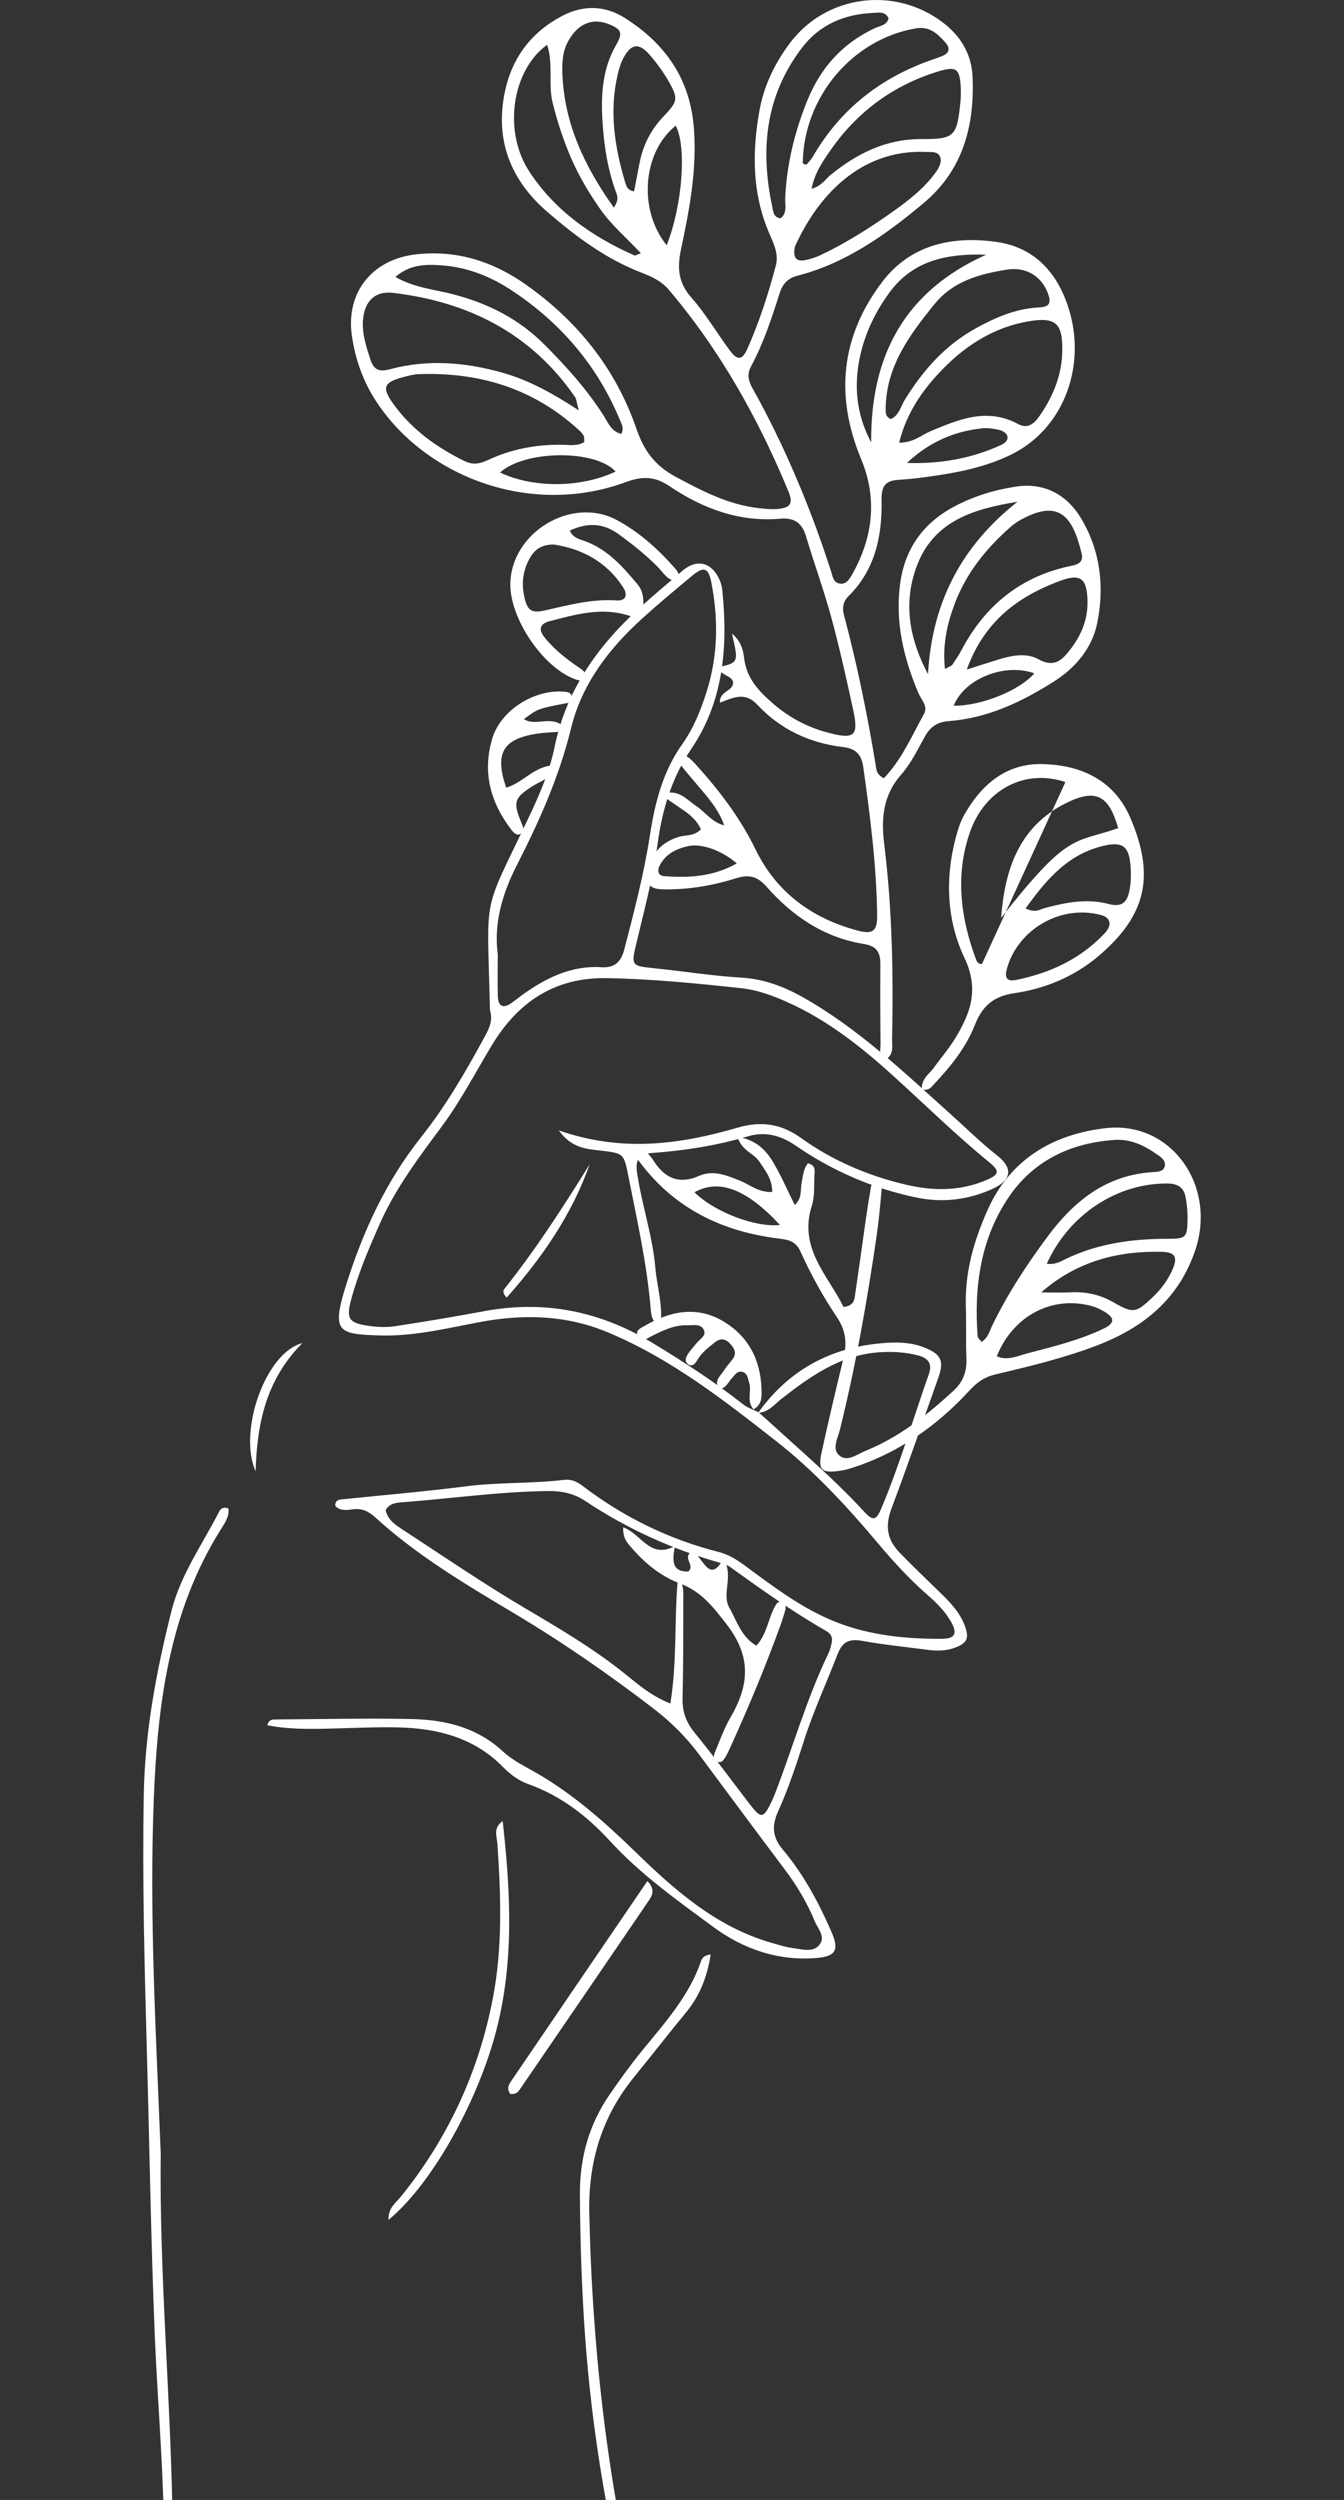
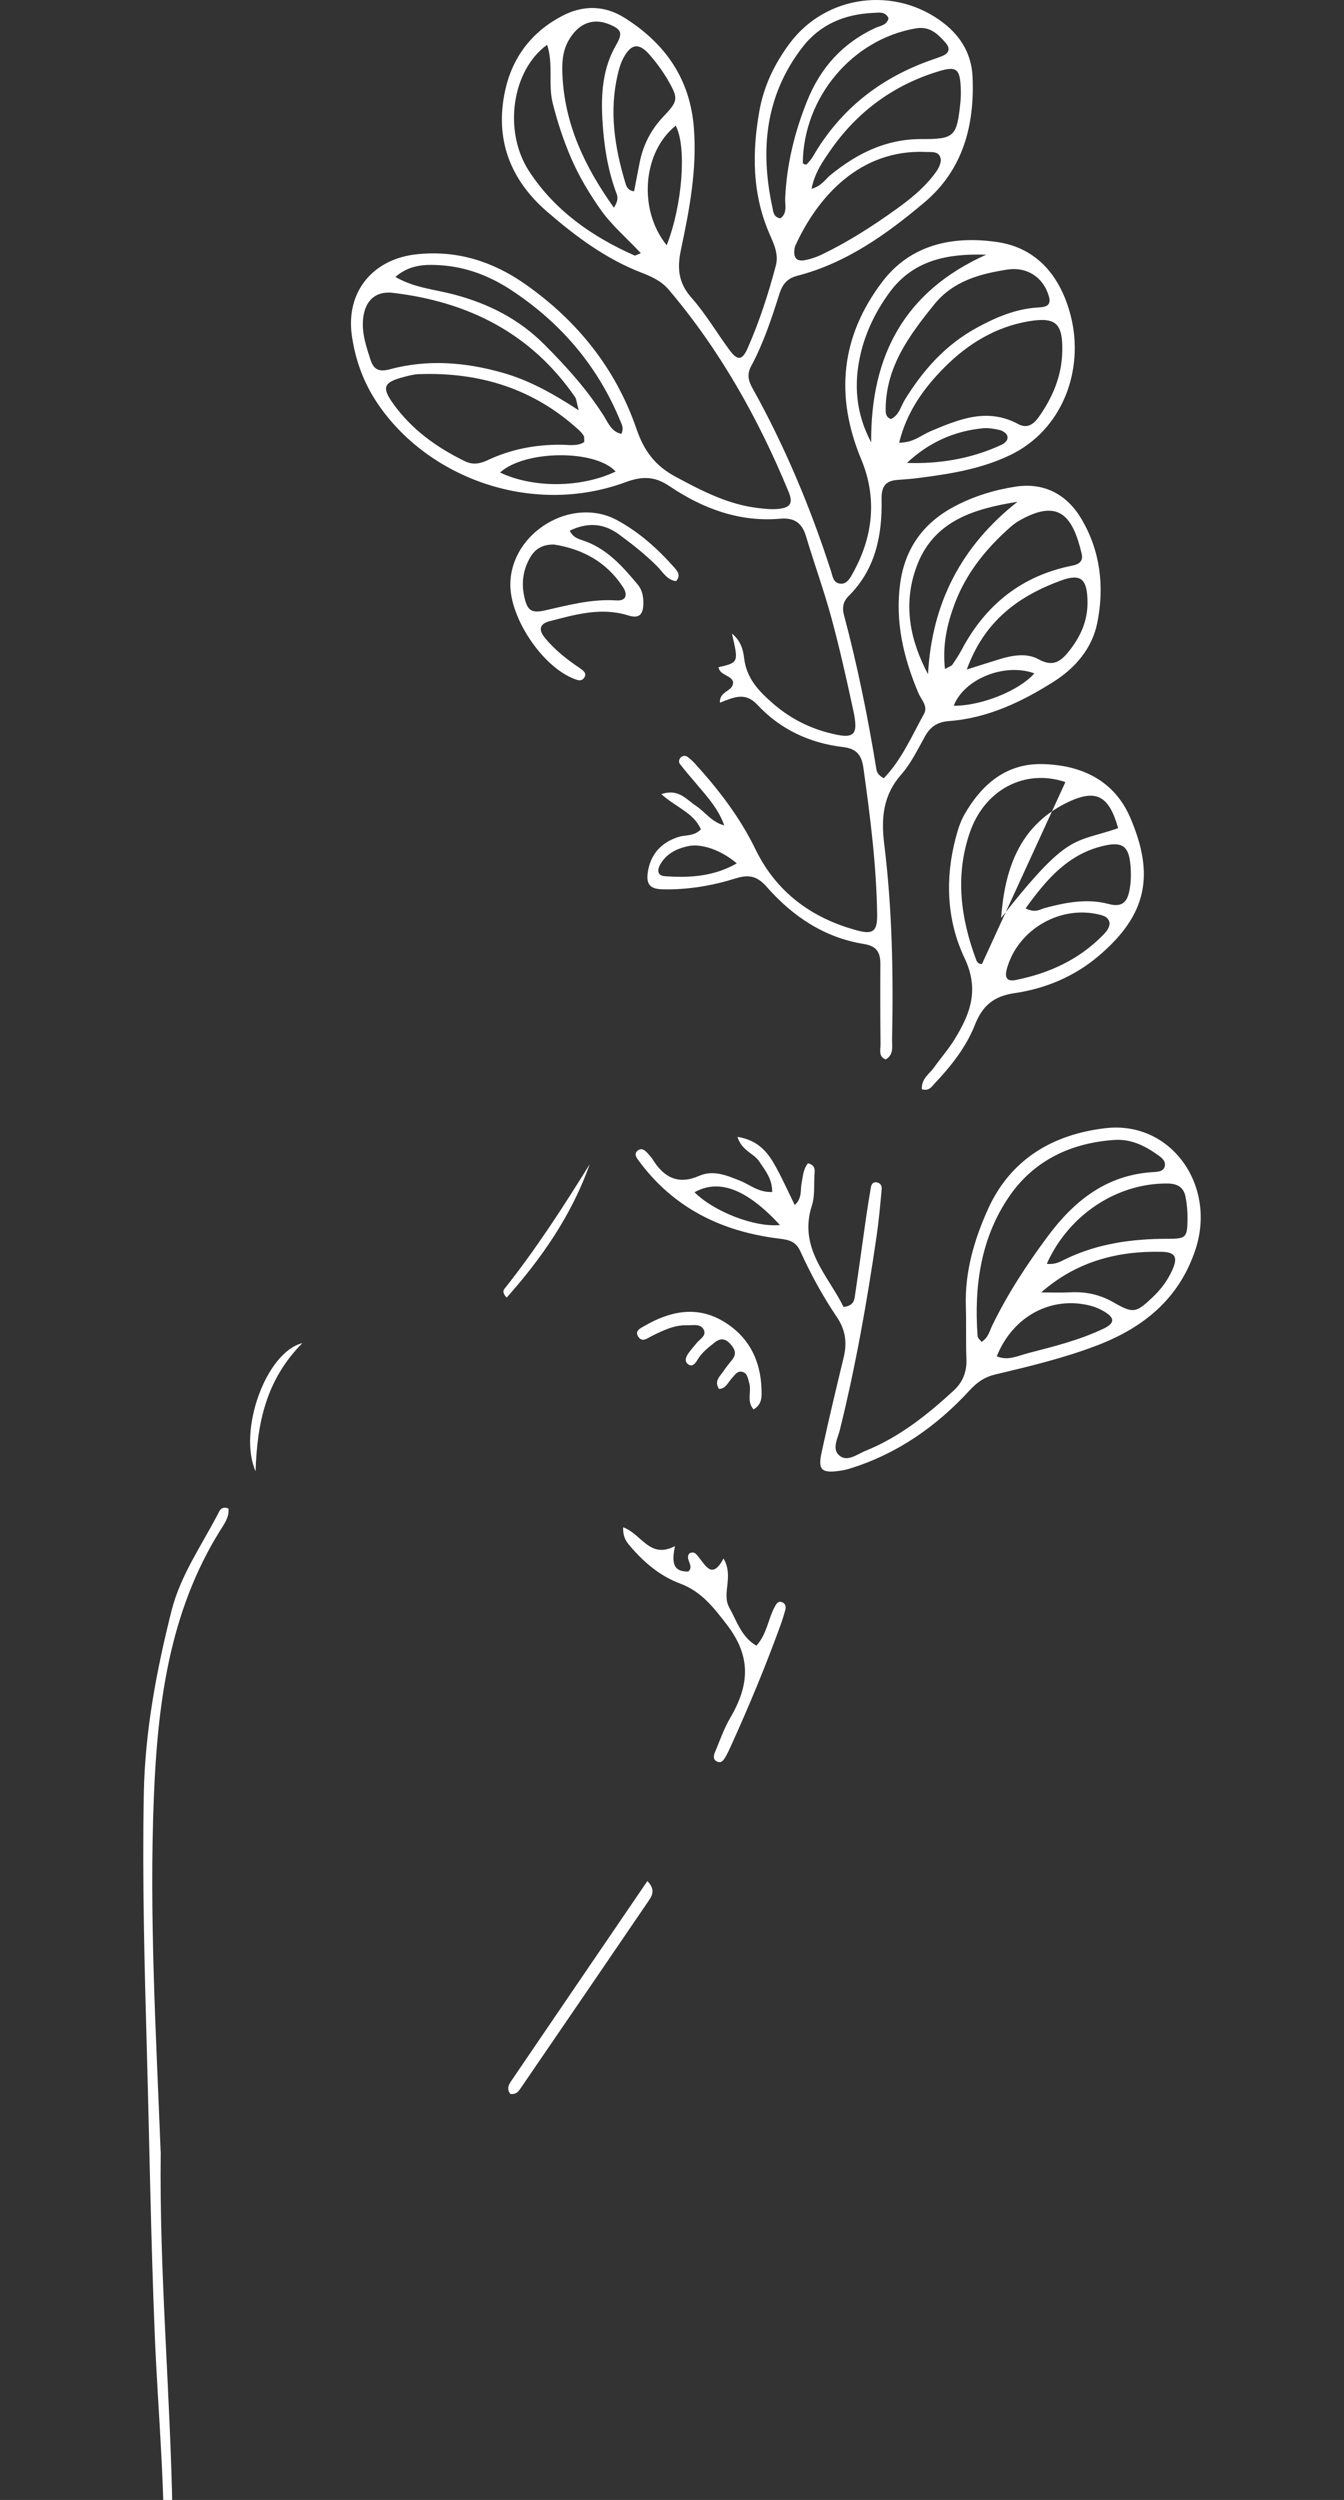
<svg xmlns="http://www.w3.org/2000/svg" version="1.1" id="Layer_2" x="0px" y="0px" width="834.437px" height="1551.373px" viewBox="0 0 834.437 1551.373" enable-background="new 0 0 834.437 1551.373" xml:space="preserve">
  <rect x="0" y="0" width="834.437" height="1551.373" fill="#333333" stroke="none" />
  <g>
    <g>
      <g>
-         <path fill="#FFFFFF" d="M470.755,876.67c18.169-25.44,43.062-39.582,73.913-42.856c9.685-1.027,19.708-1.383,29.204,2.387     c10.539,4.184,12.423,8.307,8.631,18.941c-9.57,26.842-18.771,53.822-28.844,80.474c-4.128,10.924-3.351,19.438,5.086,28.104     c7.962,8.178,16.169,16.065,24.358,23.994c6.341,6.139,12.599,12.438,15.818,20.918c3.086,8.13,1.476,11.254-6.653,14.073     c-5.559,1.928-11.214,1.792-16.911,1.041c-13.347-1.759-26.771-3.104-40.003-5.501c-8.017-1.451-12.367,0.465-15.399,8.377     c-6.858,17.891-14.967,35.274-20.817,53.594c-4.725,14.795-9.617,29.646-16.009,43.759c-4.266,9.418-3.416,16.351,3.021,23.993     c12.785,15.18,22.05,32.551,29.992,50.67c4.918,11.222,3.024,15.38-9.019,16.395c-23.802,2.005-45.479-5.423-64.183-19.197     c-22.466-16.546-45.317-32.693-64.44-53.597c-13.989-15.293-30.515-28.01-50.624-35.156c-5.864-2.084-11.009-5.897-15.388-10.373     c-17.904-18.298-40.586-24.182-65.082-24.765c-13.975-0.334-27.977,0.4-41.965,0.73c-13.163,0.31-26.31,0.554-39.458-2.075     c1.062-3.759,3.292-3.57,5.249-3.582c27.989-0.175,55.989-0.825,83.965-0.271c21.041,0.417,40.88,5.078,57.186,20.253     c5.96,5.547,13.752,9.204,20.918,13.361c23.009,13.348,42.455,30.602,61.583,49.214c23.926,23.278,49.572,45.86,83.046,55.733     c4.964,1.464,9.973,3.048,15.073,3.704c5.478,0.705,12.136,2.802,15.991-2.481c3.586-4.915-1.288-9.759-3.174-14.344     c-4.753-11.552-11.133-22.183-18.67-32.188c-17.778-23.6-35.364-47.344-52.975-71.069c-8.096-10.907-17.652-20.393-28.382-28.619     c-27.555-21.126-55.935-40.82-85.88-58.714c-30.079-17.975-60.625-35.979-86.804-59.882c-4.127-3.769-8.291-5.844-13.941-5.114     c-3.953,0.511-8.207,1.222-11.066-2.246c0.141-3.418,2.118-3.705,4.23-3.922c25.747-2.645,51.551-4.84,77.218-8.113     c20.121-2.566,40.406-1.563,60.492-3.969c4.383-0.525,7.898,0.873,11.438,3.572c25.429,19.395,53.628,33.259,84.638,41.142     c6.27,1.594,11.316,4.787,16.358,8.502c17.944,13.221,35.731,26.823,56.695,35.061c21.04,8.267,43.226,10.443,65.609,10.35     c8.348-0.034,9.849-3.486,5.498-10.904c-3.707-6.318-8.872-11.501-14.353-16.27c-11.386-9.904-21.486-20.995-31.18-32.521     c-19.06-22.664-39.351-44.559-62.493-62.693c-32.935-25.81-66.197-51.811-105.49-68.044c-25.778-10.65-52.305-11.16-79.371-6.033     c-20.328,3.85-40.587,8.832-61.476,8.205c-25.867-0.775-30.183-1.92-21.264-30.534c10.379-33.298,24.767-64.797,46.744-92.455     c15.52-19.531,28.001-41.091,39.856-63.013c2.559-4.732,4.614-9.209,3.225-14.688c-0.376-1.485-0.35-3.09-0.385-4.643     c-1.613-70.936-4.834-54.87,24.198-116.178c6.688-14.123,12.904-28.352,16.033-43.661c7.158-35.024,26.58-62.477,52.425-86.008     c8.813-8.024,17.985-15.656,27.046-23.406c8.466-7.24,17.41-5.47,22.426,4.536c1.138,2.27,1.946,4.869,2.203,7.388     c3.556,34.811,1.031,68.789-19.193,98.632c-12.366,18.247-18.125,38.015-21.015,59.368c-2.851,21.067-8.458,41.62-13.356,62.294     c-2.961,12.498-2.548,13.094,10.042,14.364c18.553,1.873,36.964,4.871,55.629,5.982c13.515,0.805,26.046,5.435,38.088,12.238     c34.241,19.346,62.361,46.234,91.282,72.194c9.637,8.65,18.831,17.762,29.059,25.797c10.202,8.016,9.198,15.416-2.786,20.85     c-14.995,6.798-30.779,8.771-47.082,5.39c-27.274-5.659-52.369-16.606-75.212-32.317c-9.335-6.42-19.08-8.781-29.338-5.735     c-19.519,5.796-39.411,8.891-59.588,10.366c-8.308,0.607-10.574,4.403-9.444,12.12c2.93,20.01,9.685,39.288,11.413,59.494     c0.988,11.557,4.853,22.943,3.122,36.314c-5.47-3.204-5.741-7.313-6.061-11.205c-2.297-27.967-8.513-55.27-13.928-82.707     c-2.693-13.646-2.94-13.805-16.885-15.466c-8.847-1.055-18.067-1.293-26.228-12.533c39.455,13.734,75.385,8.64,111.057-1.728     c14.357-4.173,26.778-2.607,39.489,6.526c19.476,13.993,41.539,23.364,64.98,28.882c16.981,3.996,33.955,4.083,50.309-3.038     c7.6-3.309,7.928-5.529,1.693-10.627c-20.887-17.081-40.135-35.974-60.11-54.063c-19.663-17.807-40.291-34.134-64.749-45.195     c-9.542-4.316-18.998-7.893-29.499-9.03c-27.804-3.013-55.583-5.765-83.605-6.229c-32.552-0.54-55.257,15.237-71.261,41.824     c-10.156,16.87-19.238,34.396-31.004,50.255c-14.212,19.156-28.565,38.152-38.365,60.169     c-6.755,15.177-13.262,30.437-17.656,46.445c-3.569,13.007-1.759,15.418,11.745,17.227c5.077,0.681,10.418,0.827,15.461,0.056     c18.426-2.82,36.821-5.894,55.147-9.306c37.345-6.951,71.811-0.09,104.303,19.56c19.515,11.801,38.543,24.156,56.482,38.232     c2.789,2.188,6.395,3.336,9.632,4.956c9.982,9.006,19.952,18.021,29.928,27.031c12.291,11.1,24.354,22.407,35.584,34.624     c5.575,6.065,7.529,5.44,10.678-2.024c11.475-27.204,19.695-55.566,29.523-83.358c2.252-6.367-0.347-9.856-6.432-11.476     c-8.081-2.151-16.226-2.608-24.604-2.022c-24.085,1.686-42.554,14.863-60.61,28.962     C480.627,871.612,477.114,876.484,470.755,876.67z M420.963,978.857c3.924,4.579,3.26,9.748,3.265,14.645     c0.02,20.216,0.008,40.438-0.458,60.646c-0.191,8.267,2.332,14.792,7.58,21.222c11.791,14.446,22.848,29.493,34.189,44.306     c6.875,8.979,8.374,8.871,13.235-1.092c0.907-1.86,1.727-3.771,2.47-5.703c11.147-29.001,19.672-59.002,33.192-87.103     c0.887-1.844,1.353-3.914,1.84-5.922c0.812-3.349-0.007-5.851-3.302-7.734c-20.727-11.845-40.141-25.674-59.493-39.597     c-1.644-1.183-3.695-1.945-5.671-2.499c-30.125-8.436-58.295-21.179-84.325-38.517c-7.239-4.822-14.861-6.367-23.471-6.251     c-30.109,0.405-59.898,4.648-89.845,6.948c-3.902,0.301-8.322,0.543-10.741,4.941c1.344,6.219,6.4,9.34,11.037,12.373     c25.138,16.444,49.985,33.409,75.839,48.658c20.567,12.13,41.002,24.189,59.814,39.007c8.81,6.939,17.211,14.836,30.083,19.94     C420.556,1030.547,418.443,1004.54,420.963,978.857z M309.04,592.116c0,9.771-0.214,18.063,0.076,26.338     c0.191,5.454,2.804,7.751,8.026,4.253c2.147-1.438,4.127-3.125,6.219-4.649c14.951-10.891,30.932-19.047,50.131-17.832     c8.257,0.522,12.146-3.501,14.11-11.063c6.118-23.552,12.278-47.101,15.972-71.174c3.093-20.158,8.066-39.402,20.163-56.425     c6.91-9.724,11.355-20.943,14.979-32.317c7.074-22.205,7.341-44.877,2.987-67.539c-1.869-9.727-4.809-10.422-12.267-4.204     c-10.339,8.619-20.701,17.231-30.675,26.265c-20.717,18.766-37.497,40.633-44.2,68.083     c-7.324,29.995-19.715,57.747-33.626,84.927C311.71,554.805,306.505,573.306,309.04,592.116z" />
-       </g>
+         </g>
    </g>
    <g>
      <g>
        <path fill="#FFFFFF" d="M103.461,1601.53c-1.747-0.721-2.046-2.255-1.999-3.718c1.638-49.814-3.344-99.377-5.379-149.056     c-2.376-57.986-3.24-116.033-4.851-174.052c-1.496-53.879-2.946-107.753-1.945-161.665c0.717-38.593,7.832-76.21,17.2-113.443     c5.637-22.403,19.184-41.224,29.522-61.484c0.936-1.833,2.511-3.29,5.812-2.011c0.681,5.232-2.605,9.583-5.149,13.659     c-31.662,50.722-38.82,107.802-41.147,165.487c-2.946,73.039,1.328,146.077,4.17,219.08c0.02,0.518,0.094,1.035,0.087,1.553     c-0.88,74.163,5.891,148.074,7.262,222.161c0.23,12.429-0.284,24.874-0.621,37.308     C106.359,1597.689,106.967,1600.744,103.461,1601.53z" />
      </g>
    </g>
    <g>
      <g>
-         <path fill="#FFFFFF" d="M441.226,1212.844c-2.135,13.911-6.765,25.607-15.189,35.85c-10.866,13.212-21.358,26.731-32.178,39.981     c-20.246,24.795-28.717,52.921-27.993,85.067c1.994,88.462,12.146,175.728,34.465,261.452c0.627,2.409,2.179,4.795-0.017,7.87     c-4.258-0.702-4.683-4.522-5.513-7.666c-16.309-61.792-27.354-124.448-31.73-188.282c-1.952-28.477-2.875-56.937-3.032-85.469     c-0.124-22.52,5.597-43.076,18.27-61.592c6.433-9.399,13.142-18.655,20.329-27.484c14.072-17.284,29.158-33.825,36.575-55.489     C435.859,1215.198,437.007,1213.344,441.226,1212.844z" />
-       </g>
+         </g>
    </g>
    <g>
      <g>
-         <path fill="#FFFFFF" d="M312.092,1130.077c5.217,46.356,7.44,92.495-6.216,137.998c-12.569,41.885-39.217,88.545-64.643,109.468     c-0.375-7.387,4.609-10.605,7.724-14.467c29.185-36.188,48.15-77.13,56.981-122.707c6.163-31.806,5.07-63.89,2.894-95.993     C308.507,1139.571,305.989,1134.279,312.092,1130.077z" />
-       </g>
+         </g>
    </g>
    <g>
      <g>
        <path fill="#FFFFFF" d="M366.148,722.438c-11.191,31.504-29.617,58.09-51.57,82.792c-2.612-2.699-2.265-4.337-1.347-5.489     C332.738,775.211,349.696,748.959,366.148,722.438z" />
      </g>
    </g>
    <g>
      <g>
        <path fill="#FFFFFF" d="M187.735,833.461c-22.371,22.54-28.137,49.325-29.048,79.544     C147.659,888.058,164.979,839.209,187.735,833.461z" />
      </g>
    </g>
    <g>
      <g>
        <path fill="#FFFFFF" d="M548.724,482.945c10.947-11.315,17.319-26.053,24.927-39.897c2.686-4.887-1.696-8.798-3.44-12.929     c-9.216-21.825-14.581-44.287-11.316-68.138c2.955-21.587,14.309-37.405,33.502-47.617c12.023-6.398,24.98-10.382,38.292-12.395     c17.767-2.687,31.791,5.005,40.683,19.983c11.859,19.977,14.418,42.296,9.85,64.693c-3.217,15.776-13.605,27.901-27.257,36.514     c-19.886,12.546-40.927,22.518-64.812,24.311c-7.027,0.527-11.448,3.377-14.799,9.354c-4.559,8.131-8.672,16.83-14.749,23.724     c-11.349,12.874-12.625,27.057-10.632,43.213c4.959,40.193,5.727,80.638,4.883,121.104c-0.092,4.432,1.266,9.538-3.973,12.581     c-4.672-1.867-3.162-6.029-3.197-9.309c-0.179-16.593-0.204-33.188-0.104-49.782c0.043-7.153-2.083-11.256-10.202-12.553     c-24.615-3.931-44.277-17.176-60.42-35.533c-5.677-6.456-10.843-7.791-18.908-5.273c-14.863,4.64-30.177,7.268-45.927,6.849     c-7.479-0.199-10.044-3.042-8.919-10.615c1.577-10.62,7.895-18.39,19.148-21.888c4.325-1.345,9.408-0.233,13.815-4.688     c-4.42-10.251-15.577-13.669-24.553-21.855c10.605-3.607,15.526,3.314,21.394,7.201c5.851,3.875,9.88,10.263,17.642,12.185     c-3.423-9.772-10.094-17.291-16.589-24.929c-3.686-4.333-7.406-8.643-10.907-13.122c-0.968-1.239-0.635-3.059,0.619-4.208     c1.256-1.152,2.921-1.112,4.213-0.163c1.654,1.216,3.187,2.65,4.569,4.175c14.674,16.17,27.833,33.235,37.499,53.134     c12.971,26.703,35.161,42.968,63.66,50.456c9.462,2.485,12.029,0.106,11.88-10.01c-0.451-30.641-4.334-60.97-8.58-91.268     c-1.072-7.648-4.233-11.688-12.552-12.66c-20.734-2.424-39.042-10.971-53.288-26.297c-7.506-8.076-14.602-4.599-23.159-1.236     c-0.63-7.399,8.45-6.851,8.136-12.818c-1.083-4.392-8.094-3.92-9.068-9.179c12.54-2.924,12.54-2.924,8.326-20.935     c5.752,4.746,6.994,10.32,7.623,15.526c1.497,12.382,9.142,20.336,17.918,27.941c9.997,8.662,21.261,14.656,34.01,18.038     c16.484,4.373,19.26,2.185,15.779-13.947c-4.151-19.238-8.444-38.474-13.601-57.46c-4.612-16.982-10.679-33.565-15.712-50.441     c-2.482-8.323-7.309-11.655-16.007-10.902c-25.464,2.204-48.065-6.265-68.747-20.184c-8.987-6.049-16.565-6.423-27.143-2.523     c-59.877,22.071-125.912-3.954-155.966-51.664c-7.532-11.957-12.104-25.228-14.106-39.235     c-3.864-27.028,12.867-47.592,40.315-50.49c24.995-2.639,47.174,4.405,67.385,18.593c32.343,22.702,56.12,52.353,68.995,89.744     c4.665,13.547,11.414,22.809,24.277,29.715c16.596,8.909,32.942,17.441,51.924,19.512c3.593,0.392,7.254,0.828,10.83,0.55     c8.444-0.655,10.511-3.264,7.355-10.891c-18.736-45.292-42.476-87.661-74.308-125.208c-4.542-5.357-10.633-8.162-16.95-10.593     c-22.133-8.518-40.831-22.501-58.509-37.76c-23.01-19.861-32.731-45.029-26.157-75.229c4.55-20.899,16.71-36.662,35.74-46.511     c12.867-6.658,26.16-6.399,38.547,1.427c25.098,15.855,40.523,37.741,42.898,68.243c2.004,25.738-2.741,50.661-8.008,75.452     c-2.467,11.612-1.678,20.659,6.558,29.974c8.877,10.042,15.716,21.862,23.765,32.669c4.772,6.407,7.706,6.194,10.997-1.244     c7.347-16.607,12.934-33.881,17.578-51.43c2.003-7.571-1.702-14.314-4.475-20.918c-10.231-24.358-10.255-49.377-5.78-74.842     c2.757-15.689,9.509-29.609,18.899-42.186C512.903-3.37,555.894-8.832,585.825,14.3c10.917,8.438,17.338,19.521,17.976,33.106     c1.424,30.351-5.943,58.098-30.017,78.325c-23.449,19.703-48.414,37.572-78.805,45.41c-6.568,1.693-9.339,5.691-11.148,11.427     c-4.837,15.331-9.91,30.591-17.552,44.808c-2.543,4.73-1.705,8.835,0.722,13.184c20.278,36.342,36.257,74.529,49.016,114.109     c0.902,2.798,1.261,6.565,4.863,7.379c4.44,1.003,6.51-2.64,8.23-5.681c12.95-22.896,15.706-47.051,5.572-71.381     c-16.416-39.413-12.575-76.284,13.031-110.034c17.831-23.503,44.101-28.702,71.369-24.764     c25.338,3.66,39.597,22.078,45.657,45.645c8.603,33.448-4.786,71.045-37.979,86.775c-18.109,8.583-37.486,11.592-57.038,14.075     c-4.111,0.522-8.253,0.82-12.389,1.119c-7.649,0.552-10.162,4.085-10,12.152c0.449,22.283-3.777,43.396-20.519,59.977     c-3.313,3.281-4.034,7.206-2.902,11.45c8.421,31.569,14.916,63.539,20.16,95.777C544.4,479.161,545.274,481.116,548.724,482.945z      M558.234,274.714c8.956,0.006,13.615-4.63,19.205-6.988c17.735-7.481,35.449-14.982,54.739-4.551     c5.852,3.164,9.869-0.236,13.03-4.755c8.438-12.063,13.958-25.15,14.311-40.179c0.41-17.44-3.834-21.742-20.896-18.855     c-20.53,3.473-37.814,14.089-52.13,28.47C573.899,240.506,563.132,255.037,558.234,274.714z M362.75,274.309     c-0.122-1.881,0.123-3.043-0.317-3.813c-0.755-1.319-1.827-2.516-2.958-3.555c-28.2-25.894-61.892-36.149-99.601-34.755     c-3.058,0.113-6.125,0.95-9.114,1.731c-12.622,3.299-13.974,6.398-6.561,16.717c11.426,15.903,26.809,26.957,44.266,35.503     c5.352,2.62,9.79,1.56,14.671-0.731c14.264-6.695,29.341-9.511,45.086-9.428C353.093,276.004,358.385,277.114,362.75,274.309z      M359.315,254.628c-1.43-5.361-1.454-7.032-2.242-8.175c-27.333-39.644-66.321-59.185-113.083-64.722     c-10.896-1.29-17.381,4.907-18.544,15.991c-0.938,8.946,1.911,17.326,4.638,25.698c2.016,6.19,5.604,7.443,11.865,5.761     c23.553-6.33,46.935-4.457,70.213,2.16C328.171,235.893,342.572,243.729,359.315,254.628z M586.691,415.168     c2.869-1.62,4.036-1.897,4.538-2.63c2.034-2.966,4.06-5.97,5.739-9.144c14.869-28.11,37.386-46.179,68.847-52.403     c4.377-0.866,6.788-2.97,5.769-7.293c-5.683-24.111-14.548-34.195-38.4-20.823c-2.234,1.253-4.335,2.838-6.256,4.542     c-14.88,13.202-27.145,28.441-34.18,47.204C588.055,387.14,585.03,400.146,586.691,415.168z M553.105,260.046     c5.11-2.303,6.117-7.846,8.697-12.024c11.332-18.356,25.14-33.947,44.417-44.508c11.974-6.56,24.088-11.748,37.875-12.686     c3.79-0.257,9.097-0.244,7.113-6.986c-3.483-11.835-13.607-18.462-25.897-16.546c-17.143,2.673-33.58,7.191-45.142,21.465     c-15.423,19.042-30.005,38.578-30.297,64.719C549.843,255.961,549.729,258.789,553.105,260.046z M397.888,157.125     c-9.054-9.668-18.157-17.344-24.982-27.037c-7.173-10.188-13.522-20.82-18.443-32.26c-4.702-10.929-8.366-22.163-11.299-33.758     c-2.974-11.753,0.544-24.164-3.484-36.271c-21.778,15.715-27.458,53.422-11.217,78.407c15.887,24.439,39.12,40.666,65.568,52.381     C394.34,158.725,394.908,158.279,397.888,157.125z M584.142,99.496c-0.458-5.932-5.332-5.032-9.19-5.205     c-40.86-1.829-67.36,27.671-81.293,58.463c-0.208,0.46-0.271,0.993-0.353,1.5c-0.818,5.142,0.809,8.336,6.56,7.183     c3.497-0.702,7-1.854,10.214-3.4c16.319-7.849,31.522-17.575,46.204-28.125c8.395-6.032,16.487-12.451,22.924-20.655     C581.421,106.435,583.7,103.567,584.142,99.496z M503.851,117.219c6.62-2.082,8.601-6.041,11.74-8.593     c16.471-13.389,34.491-22.394,56.426-22.313c20.574,0.075,22.033-1.611,24.204-22.282c0.323-3.075,0.409-6.203,0.283-9.294     c-0.491-12.078-2.625-13.886-13.957-10.419c-28.188,8.624-50.684,25.294-67.353,49.538     C510.65,100.466,505.825,107.23,503.851,117.219z M600.229,415.483c8.684-2.742,14.477-4.613,20.296-6.4     c8.09-2.484,16.962-4.006,24.207,0.015c9.492,5.269,14.385,0.856,19.475-5.665c6.855-8.78,11.118-18.449,10.987-29.9     c-0.16-14.031-3.83-17.939-16.594-13.242C632.68,369.828,611.271,385.019,600.229,415.483z M484.536,135.508     c4.461-3.232,2.767-8.263,2.959-12.549c0.936-20.9,5.797-40.801,13.583-60.201c8.305-20.693,21.977-35.922,42.235-45.36     c3.002-1.398,7.251-1.609,8.356-6.03c-1.917-4.415-5.969-3.518-9.336-3.372c-17.915,0.775-33.267,7.059-44.438,21.688     c-22.733,29.772-26.019,63.228-18.417,98.655C480.08,131.135,480.053,134.772,484.536,135.508z M499.493,102.029     c0.498-0.027,1.228,0.146,1.454-0.115c1.329-1.537,2.75-3.056,3.762-4.8c17.132-29.54,42.303-49.112,74.372-60.176     c1.953-0.674,3.91-1.344,5.824-2.117c4.468-1.807,5.271-4.806,2.114-8.353c-4.852-5.449-9.698-10.342-18.41-8.86     c-39.295,6.686-69.688,42.559-70.195,83.456C498.41,101.382,499.118,101.708,499.493,102.029z M381.129,128.867     c3.53-5.38,1.977-7.812,1.146-10.108c-5.163-14.269-7.367-29.159-8.246-44.132c-0.943-16.084,0.021-32.069,8.463-46.66     c4.287-7.41,3.38-9.62-3.833-12.712c-10.444-4.476-19.663-0.855-25.817,10.158c-3.7,6.622-3.969,13.91-3.643,21.169     C350.566,77.041,362.821,103.138,381.129,128.867z M631.719,311.389c-27.67,4.417-52.683,12.1-62.951,41.014     c-8.107,22.831-3.917,44.611,7.401,66.028C578.53,374,597.043,338.674,631.719,311.389z M245.487,171.859     c11.88,6.844,24.473,7.743,36.297,10.871c21.474,5.682,40.36,15.164,56.316,31.186c13.611,13.667,26.357,27.769,36.707,44.075     c2.731,4.304,4.813,9.995,10.98,11.24c1.705-3.64,0.183-5.966-0.754-8.237c-14.073-34.125-37.063-60.911-67.765-81.06     c-13.146-8.628-27.675-14.259-43.542-15.318C264.061,163.971,254.349,164.136,245.487,171.859z M540.882,274.536     c-0.41-54.041,20.874-93.829,71.399-116.475c-23.685-0.781-45.211,3.106-60.136,23.578     c-8.281,11.358-14.494,23.915-17.751,37.607C529.904,238.117,531.298,256.574,540.882,274.536z M393.667,118.746     c1.138-5.875,2.275-11.814,3.44-17.748c2.138-10.887,6.964-20.423,14.602-28.466c9.119-9.604,9.648-11.167,3.367-22.159     c-3.3-5.776-7.313-11.256-11.673-16.29c-6.698-7.731-11.55-7.07-16.369,1.936c-1.673,3.125-2.693,6.686-3.512,10.166     c-5.357,22.786-1.938,45.021,4.63,66.99C388.83,115.443,389.581,118.151,393.667,118.746z M413.922,152.205     c9.913-25.205,12.435-61.365,5.618-74.209C399.121,94.23,395.97,130.002,413.922,152.205z M382.218,292.623     c-12.473-13.779-56.362-13.411-71.764,0.602C331.136,303.044,360.81,302.795,382.218,292.623z M563.07,287.28     c20.365,0.682,39.874-2.615,58.356-11.092c2.389-1.096,4.788-2.993,3.955-5.77c-0.467-1.556-2.891-3.119-4.702-3.551     c-3.46-0.824-7.174-1.449-10.675-1.093C592.228,267.589,576.585,274.58,563.07,287.28z M457.438,535.78     c-9.568-8.222-21.979-12.557-30.38-10.68c-7.251,1.62-13.706,4.866-17.391,11.804c-1.711,3.221-1.353,6.488,2.922,6.808     C427.951,544.858,443.004,543.99,457.438,535.78z M642.164,417.856c-18.395-6.713-43.549,3.385-50.042,20.088     C609.066,438.15,632.914,428.578,642.164,417.856z" />
      </g>
    </g>
    <g>
      <g>
        <path fill="#FFFFFF" d="M479.437,739.719c0.022-8.381-4.456-13.505-8.129-19.069c-3.323-5.033-10.613-6.335-13.47-15.163     c11.8,1.862,17.895,8.404,22.506,16.275c4.655,7.943,8.337,16.458,13.086,26.012c4.669-4.19,3.42-9.082,4.193-13.164     c0.845-4.459,1.03-9.114,3.996-12.702c5.042,1.169,4.192,4.601,4.025,7.545c-0.354,6.207,0.314,12.792-1.547,18.538     c-8.599,26.544,9.969,43.369,19.633,63.069c6.878-0.827,6.766-4.964,7.265-8.325c2.361-15.873,4.506-31.778,6.791-47.663     c0.885-6.149,1.89-12.281,2.945-18.403c0.269-1.56,1.131-3.029,2.965-3.001c2.489,0.037,3.908,1.87,3.717,3.999     c-0.875,9.79-1.746,19.598-3.163,29.319c-5.901,40.488-12.98,80.754-22.859,120.501c-1.287,5.181-5.226,11.941-0.008,15.96     c4.964,3.824,10.848-1.057,15.959-3.12c20.992-8.479,38.407-22.339,54.854-37.496c5.583-5.146,8.136-11.657,7.824-19.503     c-0.433-10.864-0.02-21.761-0.365-32.631c-0.673-21.242,5.038-40.972,13.615-60.083c14.186-31.605,40.91-46.807,73.177-50.522     c40.576-4.673,68.959,35.483,55.764,75.324c-10.156,30.662-32.325,48.5-61.206,59.535c-20.346,7.773-41.52,12.871-62.658,17.867     c-6.956,1.645-11.564,4.76-16.419,10.04c-20.643,22.448-45.109,39.494-74.601,48.565c-1.964,0.604-4.011,1.007-6.049,1.297     c-11.175,1.591-13.544-0.523-11.188-11.373c4.286-19.728,8.958-39.374,13.709-58.996c2.191-9.049,1.198-17.023-4.198-25.002     c-8.706-12.872-16.195-26.541-22.627-40.707c-2.714-5.979-6.531-7.216-13.092-8.003c-35.252-4.23-65.339-18.68-87.014-47.933     c-1.5-2.024-3.648-4.587-0.895-6.752c2.525-1.985,4.764,0.147,6.525,2.135c1.029,1.16,2.073,2.341,2.891,3.648     c6.885,11.007,15.755,15.625,28.637,9.971c8.856-3.888,17.182-0.293,25.458,2.999     C465.613,735.146,470.859,740.033,479.437,739.719z M609.399,832.735c4.157-2.552,4.994-6.815,6.764-10.448     c9.554-19.606,21.451-37.743,34.44-55.203c16.397-22.042,36.482-37.983,65.256-39.729c3.026-0.184,6.866-0.284,7.383-4.112     c0.457-3.375-2.707-5.331-5.219-7.092c-7.775-5.446-16.193-9.397-25.936-8.768c-26.736,1.73-49.725,12.523-64.959,34.288     c-18.124,25.894-22.47,56.198-20.178,87.414C607.043,830.339,608.53,831.49,609.399,832.735z M649.905,784.268     c5.435,0.615,8.514-1.429,11.726-2.98c20.045-9.686,41.449-12.541,63.394-12.554c11.223-0.007,12.135-0.65,12.268-12.148     c0.054-4.627-0.336-9.342-1.23-13.877c-1.152-5.839-4.891-8.208-11.168-8.275C693.693,734.1,663.588,753.682,649.905,784.268z      M646.424,802.018c6.057,0,12.126,0.253,18.166-0.059c9.563-0.491,18.316,1.374,26.745,6.221     c12.248,7.044,13.97,6.567,24.039-2.923c5.329-5.021,9.702-10.779,12.631-17.51c3.281-7.538,1.718-10.734-6.755-10.931     C693.678,776.174,668.21,782.888,646.424,802.018z M618.857,841.651c6.836,2.98,13.054-0.278,19.254-1.894     c15.944-4.155,32.013-8.075,46.958-15.217c7.159-3.421,7.195-6.6,0.654-10.563c-2.608-1.58-5.517-2.887-8.462-3.653     C652.803,803.965,628.865,816.693,618.857,841.651z M484.273,760.186c-20.925-22.529-37.894-28.761-53.083-20.334     C443.019,751.724,468.44,761.809,484.273,760.186z" />
      </g>
    </g>
    <g>
      <g>
        <path fill="#FFFFFF" d="M572.326,675.958c-0.289-6.717,4.766-9.543,7.634-13.597c4.174-5.898,9.014-11.369,12.773-17.51     c9.639-15.746,15.488-30.599,6.08-50.409c-10.978-23.118-12.162-49.013-5.468-74.428c1.308-4.963,2.864-10.056,5.385-14.472     c10.632-18.63,25.772-31.799,48.167-31.379c24.302,0.456,44.98,9.972,55.004,33.605c14.558,34.323,11.121,59.412-20.1,85.698     c-15.053,12.673-32.939,20.074-51.956,22.836c-13.202,1.917-20.006,8.108-24.573,19.697     c-5.57,14.135-15.066,25.853-25.411,36.839C578.171,674.634,576.765,677.112,572.326,675.958z M609.674,598.2l51.798-112.889     c-25.133-8.439-50.28,4.585-59.473,31.659c-9.057,26.672-5.545,53.017,4.148,78.858     C606.667,597.217,607.846,598.382,609.674,598.2z M621.551,569.619c42.084-53.553,44.75-46.075,72.661-55.684     c-5.728-20.465-13.91-24.738-32.286-15.595C632.612,512.927,623.844,539.561,621.551,569.619z M636.752,563.726     c6.239,3.009,8.81,0.593,11.691-0.187c13.121-3.549,26.591-6.115,39.856-2.567c8.824,2.359,11.64-1.733,12.942-8.437     c0.973-5.014,1.071-10.344,0.635-15.453c-1.004-11.759-4.734-14.87-16.142-12.339C663.493,529.679,649.876,545.4,636.752,563.726     z M688.895,572.676c-0.654-3.133-2.856-4.188-5.44-4.876c-24.643-6.568-51.261,8.621-58.254,33.089     c-1.504,5.263-0.549,8.461,5.456,7.257c20.591-4.129,39.091-12.536,54.013-27.744     C686.788,578.241,688.953,575.897,688.895,572.676z" />
      </g>
    </g>
    <g>
      <g>
        <path fill="#FFFFFF" d="M353.731,329.288c2.256,4.922,6.65,5.423,10.381,6.868c13.601,5.267,22.766,15.8,31.782,26.537     c2.837,3.379,3.558,7.376,3.545,11.598c-0.019,6.353-1.996,9.964-9.401,7.624c-16.66-5.265-32.721-0.601-48.736,3.553     c-6.107,1.584-7.18,5.146-3.173,10.13c6.234,7.753,14.012,13.704,22.172,19.245c2.104,1.429,4.428,3.258,2.088,6.134     c-1.553,1.909-3.747,1.114-5.711,0.373c-19.758-7.45-40.107-37.585-39.833-58.984c0.409-31.931,38.064-54.725,66.147-39.631     c13.749,7.39,25.35,17.816,35.711,29.51c2.052,2.316,4.113,4.883,1.044,8.396c-5.635-0.689-8.214-5.673-11.68-9.154     c-7.333-7.368-15.423-13.729-23.776-19.857C374.503,324.446,364.527,324.173,353.731,329.288z M344.014,337.918     c-7.093-0.121-11.726,2.612-14.858,8.026c-4.353,7.523-5.523,15.578-3.728,23.997c1.873,8.785,4.289,10.794,12.854,8.865     c14.652-3.301,29.104-7.235,44.398-6.201c6.225,0.421,7.063-3.698,4.195-8.134C376.64,348.645,361.474,340.658,344.014,337.918z" />
      </g>
    </g>
    <g>
      <g>
        <path fill="#FFFFFF" d="M386.896,947.764c11.51,4.111,16.32,19.911,32.157,11.688c-1.781,8.869-2.022,16.055,8.271,15.761     c4.087-3.454-2.444-7.662,0.733-11.269c3.113-1.609,4.464,0.779,6.053,2.759c4.336,5.4,8.232,13.31,15.086,0.438     c6.615,11.275-1.374,21.649,3.61,30.507c4.692,8.34,7.45,18.14,16.792,23.602c6.556-7.188,7.254-16.473,11.389-24.11     c1.021-1.887,2.092-3.876,4.633-2.856c2.294,0.921,2.441,3.084,1.846,5.177c-0.847,2.981-1.766,5.95-2.822,8.863     c-9.17,25.295-19.477,50.126-30.602,74.619c-1.068,2.352-2.095,4.74-3.401,6.958c-1.274,2.165-2.715,4.839-5.897,2.99     c-2.257-1.312-1.616-3.72-0.833-5.583c3.003-7.145,5.551-14.588,9.443-21.232c11.603-19.811,13.542-37.505-1.963-57.739     c-8.49-11.079-16.027-20.732-29.098-25.636c-12.426-4.661-22.27-12.957-30.793-22.921     C389.188,957.078,386.698,954.378,386.896,947.764z" />
      </g>
    </g>
    <g>
      <g>
-         <path fill="#FFFFFF" d="M314.277,488.793c10.617-3.06,17.994-13.943,29.936-13.785c2.317,5.259-1.844,5.91-4.033,7.434     c-2.96,2.06-6.396,3.423-9.456,5.359c-11.654,7.374-12.368,9.893-6.784,23.31c0.823,1.977,1.788,4.135,0.051,5.722     c-2.668,2.439-4.808,0.249-6.353-1.739c-13.229-17.031-18.29-36.166-11.95-56.968c5.308-17.417,25.715-30.109,43.75-28.953     c2.681,0.172,5.554,0.377,5.62,3.783c0.07,3.592-3.123,3.313-5.592,3.809c-15.697,3.157-15.693,3.175-24.191,9.474     c7.802,5.313,19.592-4.343,26.693,7.537c-7.428,0.602-13.514,0.684-19.455,1.651C312.047,458.757,307.086,467.79,314.277,488.793     z" />
-       </g>
+         </g>
    </g>
    <g>
      <g>
        <path fill="#FFFFFF" d="M446.384,861.922c-3.248-5.129,0.796-7.915,2.838-11.107c1.665-2.602,3.767-4.919,5.627-7.399     c2.792-3.722,1.067-6.707-1.568-9.59c-2.945-3.223-6.047-3.542-9.484-0.807c-4.045,3.219-8.185,6.333-10.835,10.932     c-1.377,2.392-3.352,4.653-5.981,2.458c-2.324-1.939-0.918-4.761,0.613-6.899c1.496-2.09,3.263-3.984,4.861-6.003     c2.11-2.667,6.753-4.79,4.185-8.855c-2.079-3.291-6.549-2.162-10.095-2.257c-8.07-0.216-15.009,3.295-21.978,6.728     c-2.654,1.308-5.729,4.095-8.19,0.503c-2.63-3.839,1.35-5.408,3.757-6.809c15.622-9.091,32.134-12.64,48.503-3.113     c15.854,9.226,23.67,24.104,24.154,42.498c0.114,4.352,0.504,9.259-4.934,12.394c-4.486-5.089-1.13-11.164-2.675-16.293     c-0.866-2.876-1.057-6.523-4.787-7.096c-2.861-0.44-4.345,2.314-6.102,4.159C451.962,857.813,450.751,861.748,446.384,861.922z" />
      </g>
    </g>
    <g>
      <g>
        <path fill="#FFFFFF" d="M316.851,1299.432c-2.296-3.113-1.118-5.61,0.296-7.69c28.102-41.344,56.281-82.635,84.787-124.437     c5.22,5.375,2.927,9.094,0.683,12.392c-26.544,38.991-53.178,77.922-79.834,116.837     C321.639,1298.202,320.189,1299.788,316.851,1299.432z" />
      </g>
    </g>
  </g>
</svg>